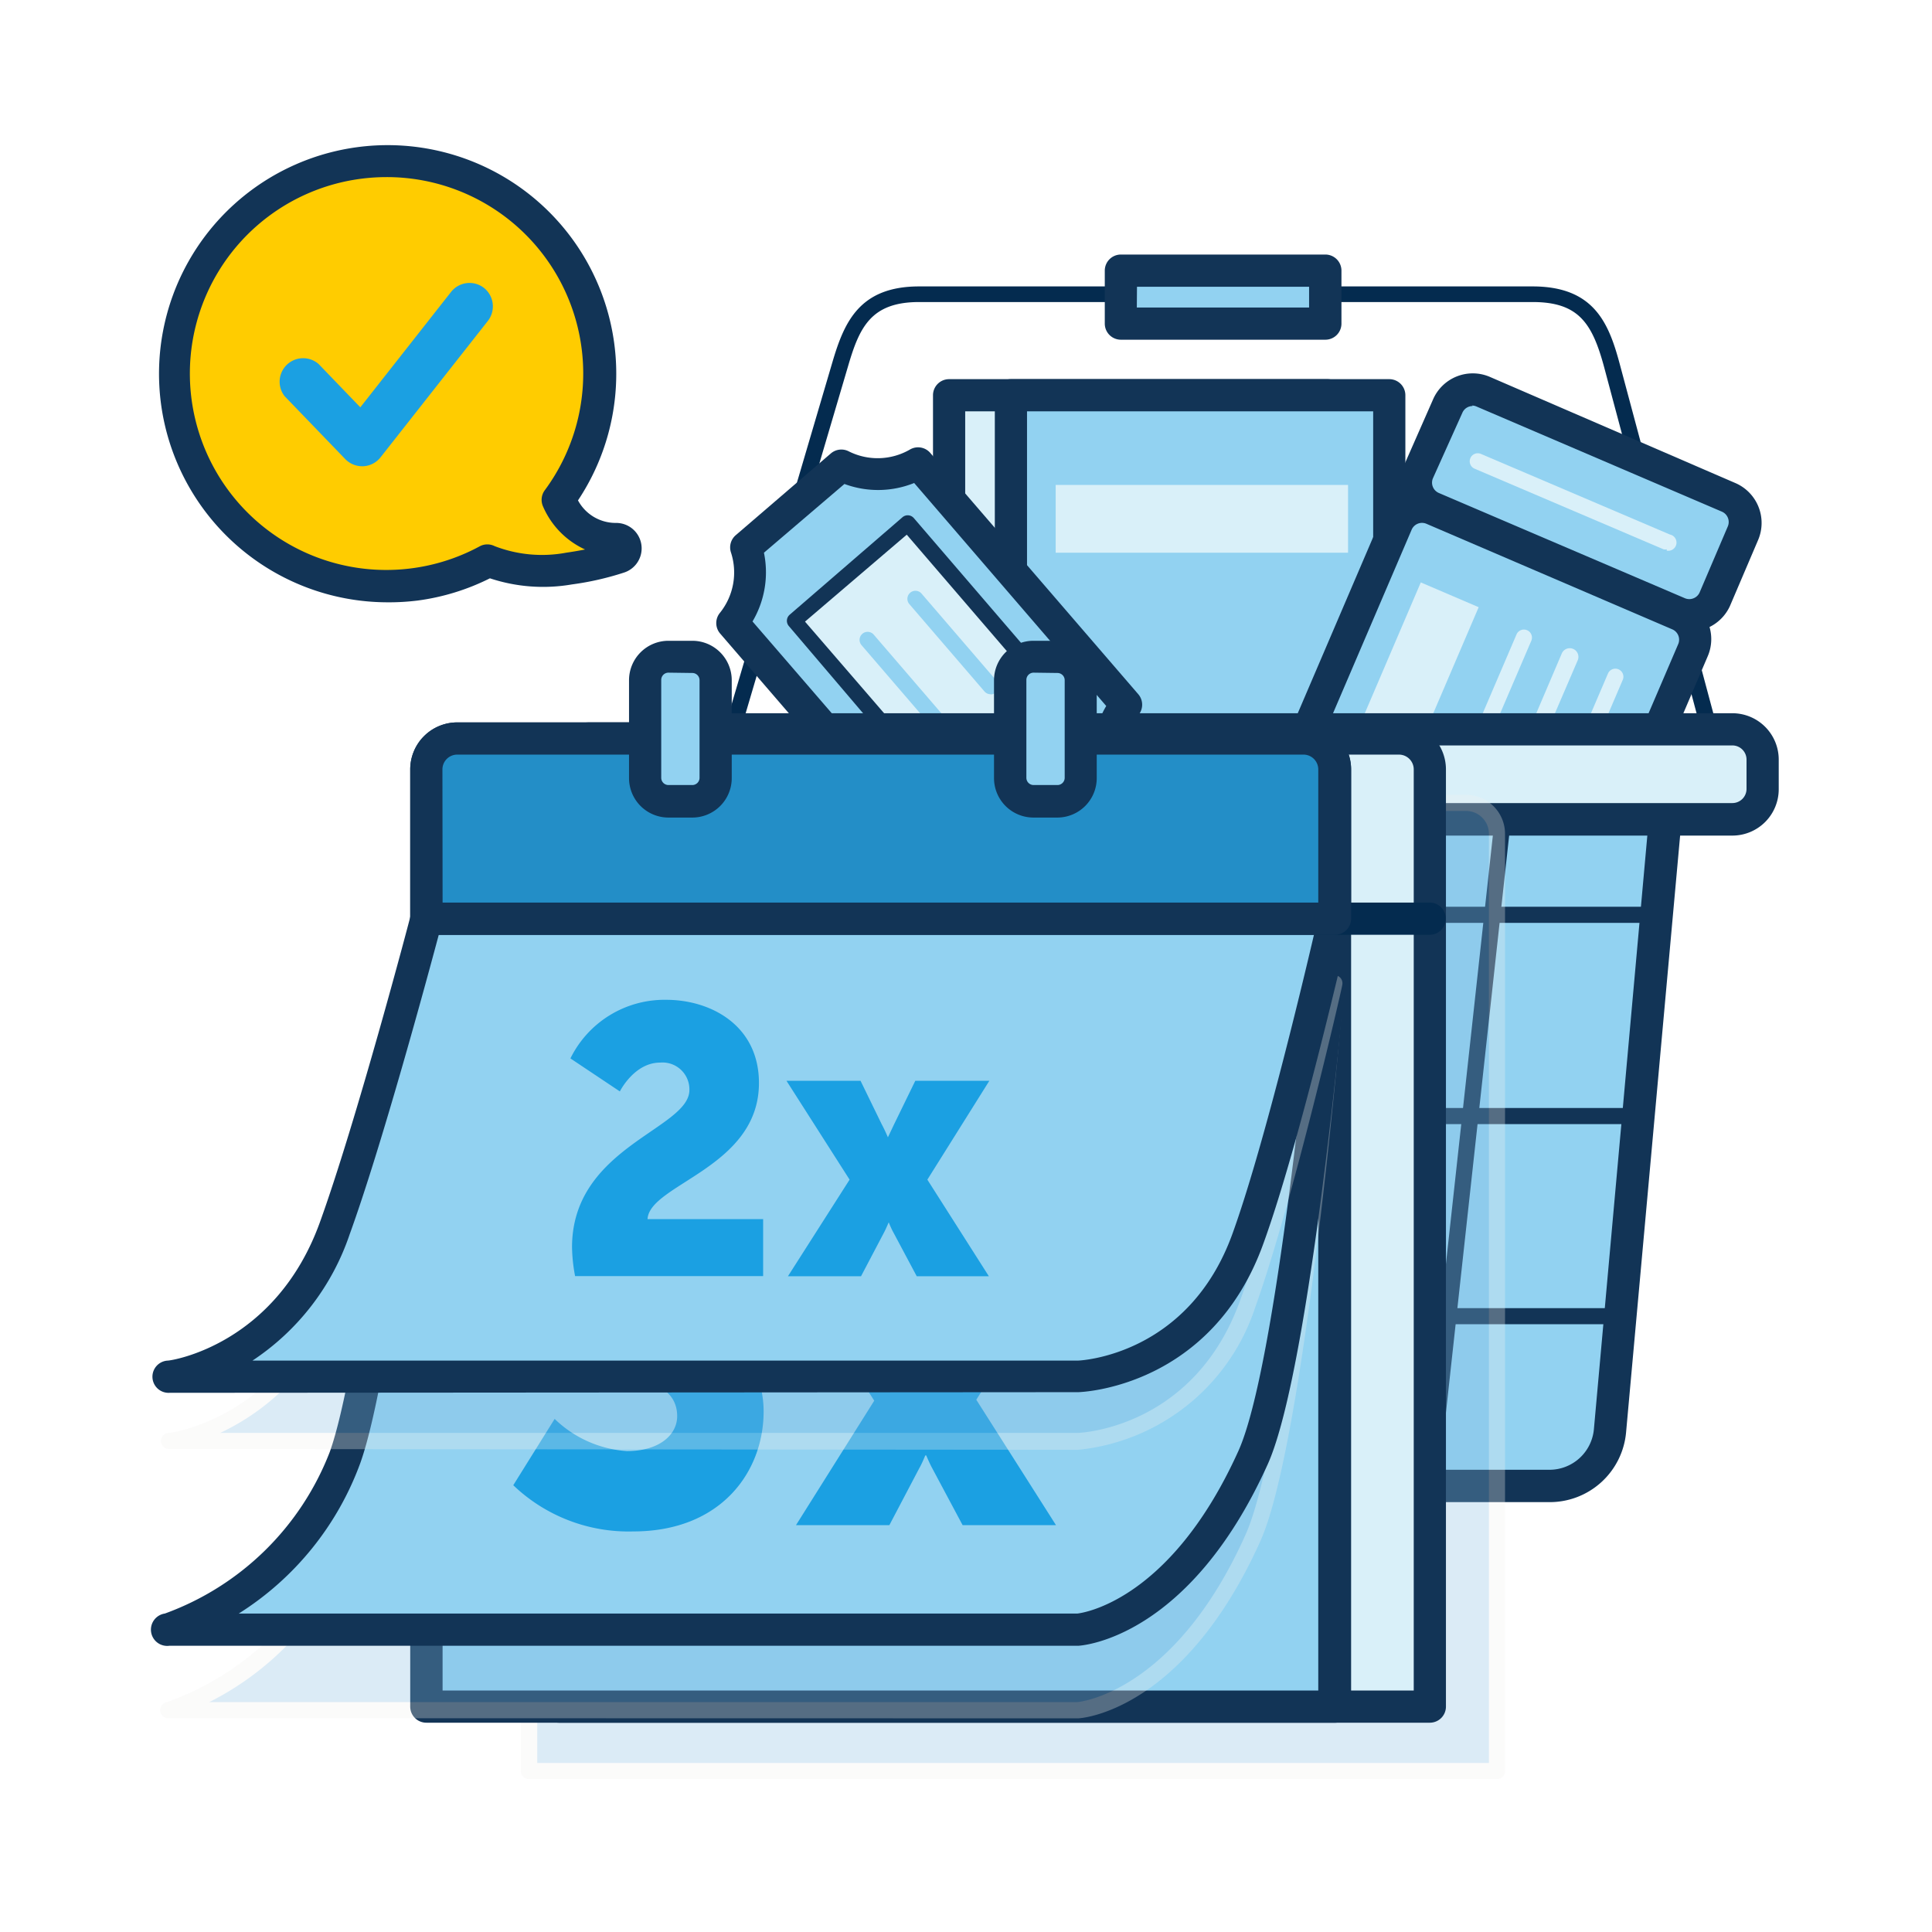
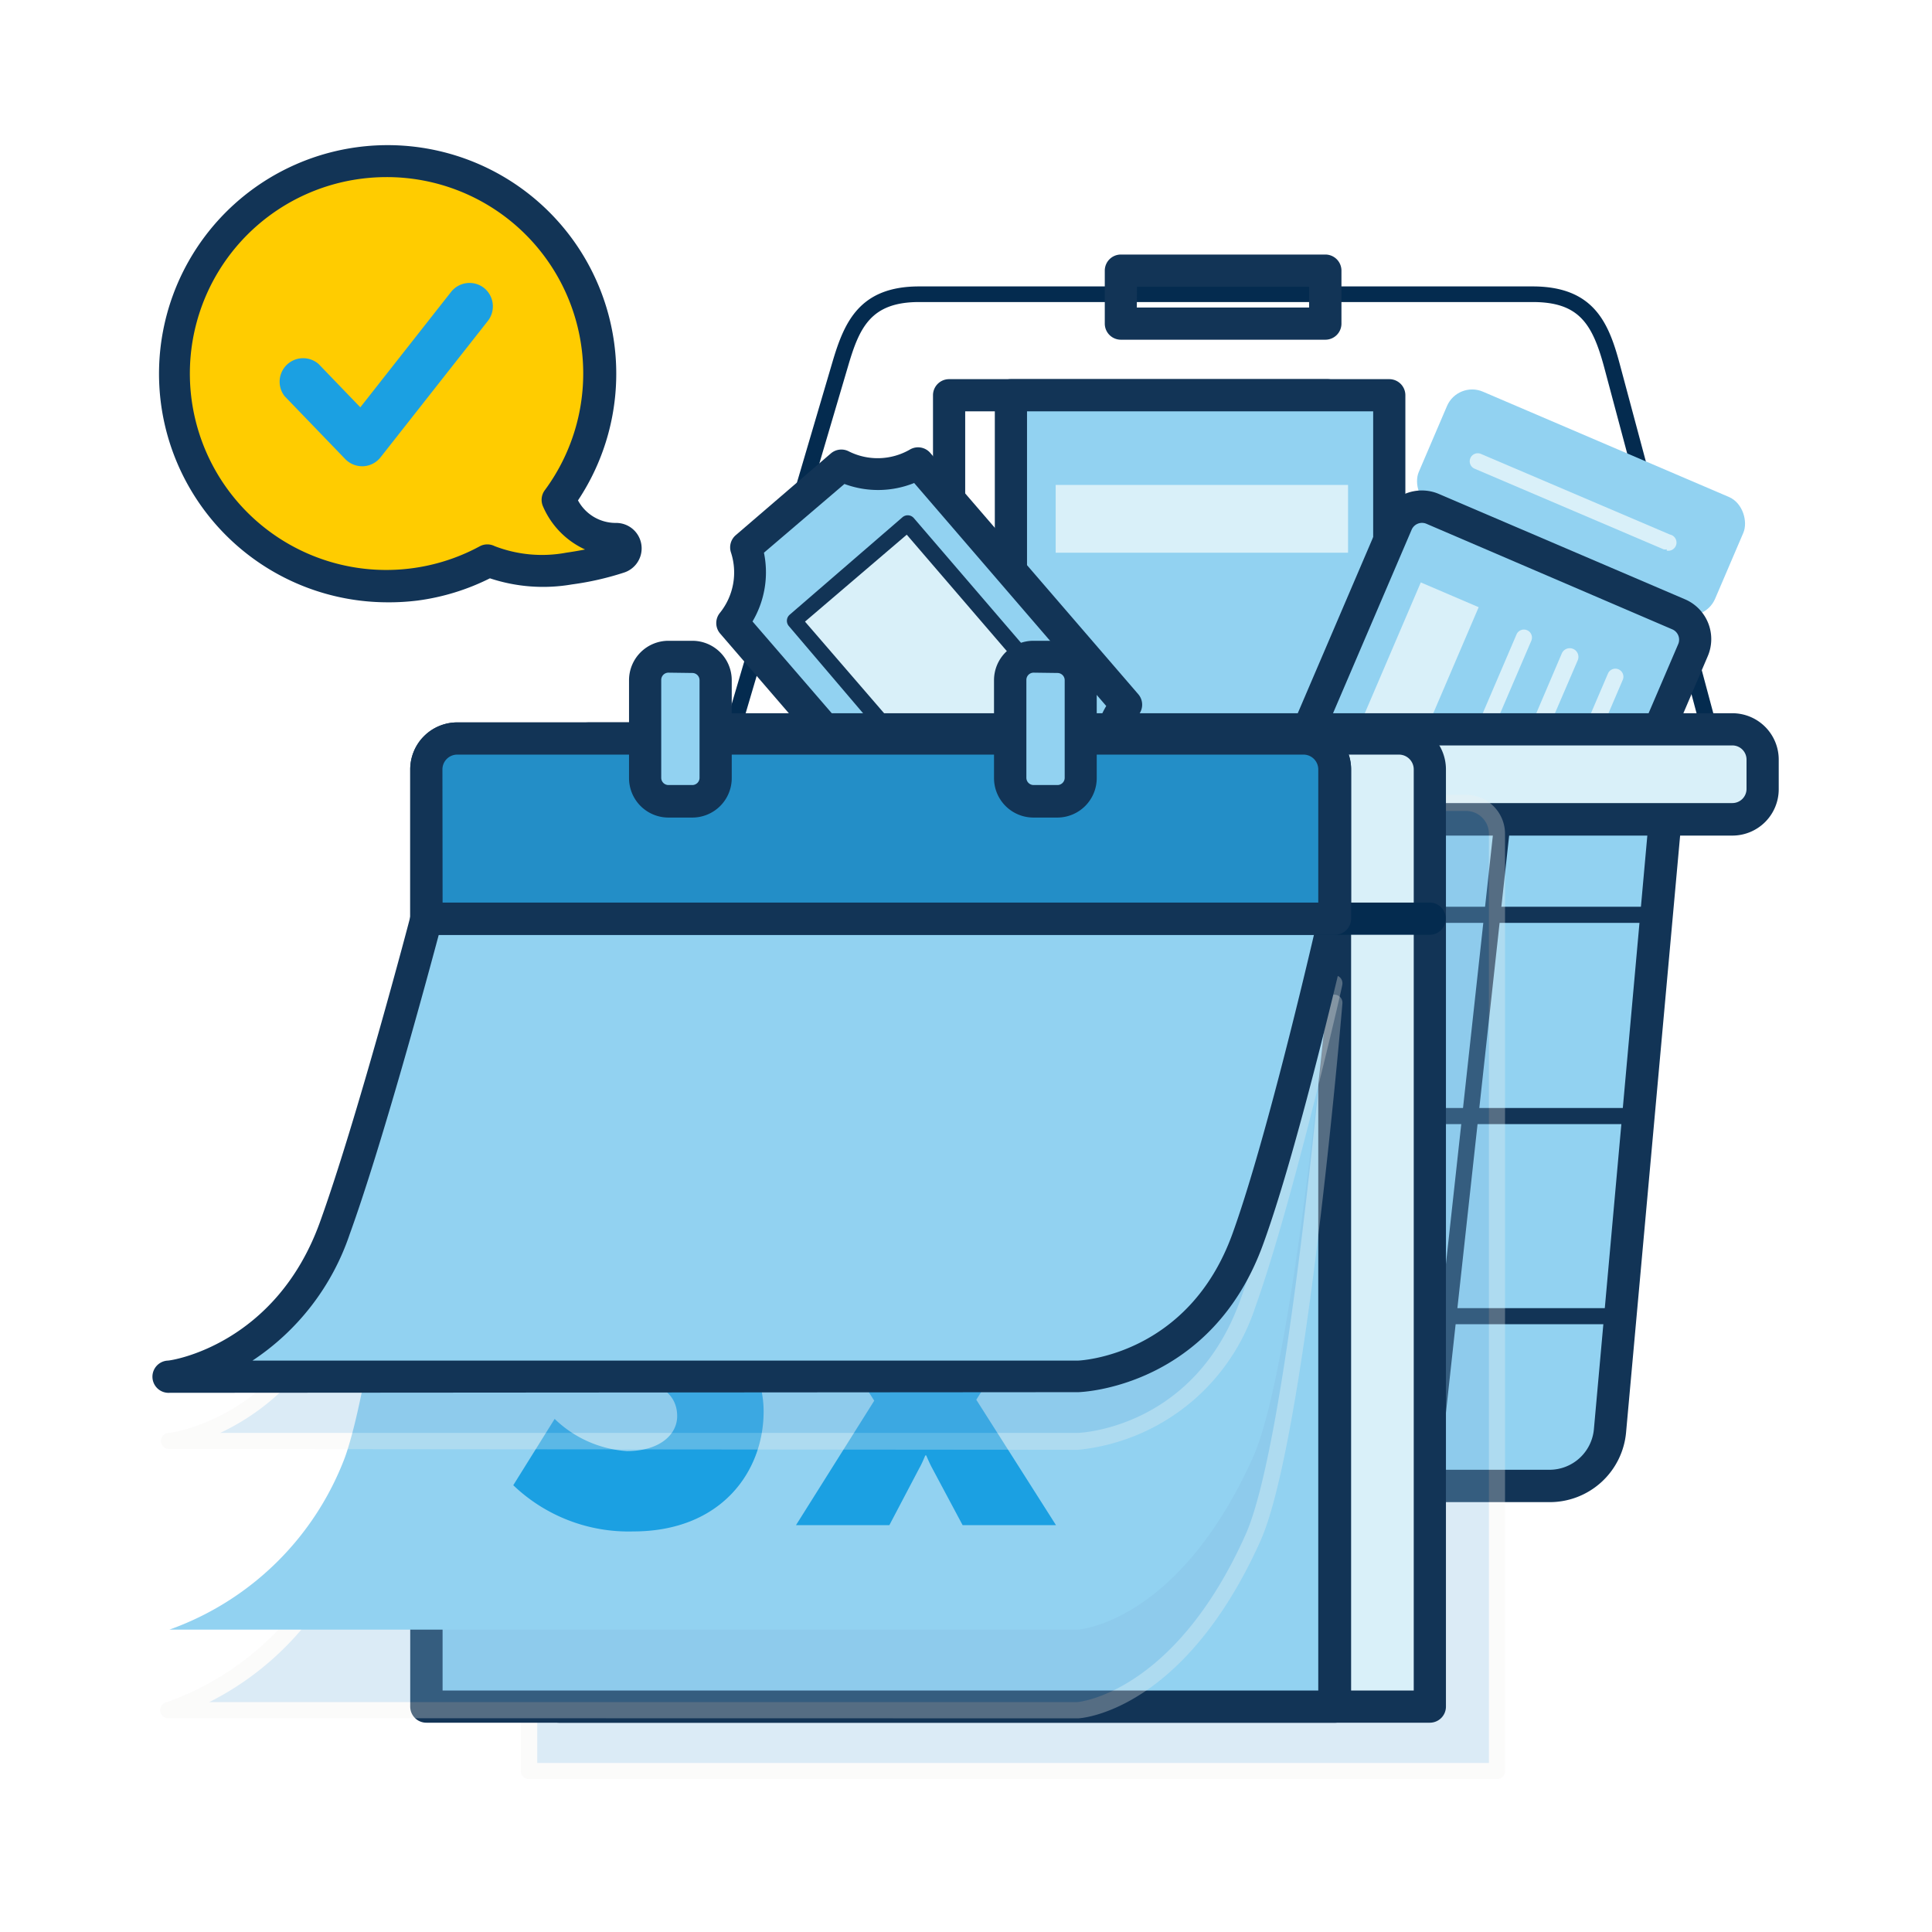
<svg xmlns="http://www.w3.org/2000/svg" viewBox="0 0 120 120">
  <defs>
    <style>.cls-1{isolation:isolate}.cls-2{fill:#042b4f}.cls-3{fill:#d9f0f9}.cls-4{fill:#123456}.cls-5{fill:#92d2f1}.cls-6{opacity:.3;mix-blend-mode:multiply}.cls-7{fill:#86bde2}.cls-8{fill:#f1f0ef}.cls-9{fill:#1ba0e2}.cls-10{fill:#238ec7}.cls-11{fill:#fc0}</style>
  </defs>
  <g class="cls-1">
    <g id="Layer_1" data-name="Layer 1">
      <path d="M106.52 47.11h-61.4a.5.5 0 0 1-.48-.64l7.07-24c.73-2.47 1.68-4.68 5.38-4.68h38.1c3.81 0 4.73 2.27 5.41 4.8l6.4 23.89a.5.5 0 0 1-.48.63Zm-60.74-1h60.08l-6.22-23.29c-.74-2.75-1.59-4.06-4.45-4.06h-38.1c-3 0-3.71 1.57-4.42 4Z" class="cls-2" />
-       <path d="M58.95 24.55h23.5v33.59h-23.5z" class="cls-3" />
      <path d="M82.45 59.14h-23.5a1 1 0 0 1-1-1V24.55a1 1 0 0 1 1-1h23.5a1 1 0 0 1 1 1v33.59a1 1 0 0 1-1 1Zm-22.5-2h21.5V25.55h-21.5Z" class="cls-4" />
      <path d="M62.79 24.55h23.5v33.59h-23.5z" class="cls-5" />
      <path d="M86.29 59.14h-23.5a1 1 0 0 1-1-1V24.55a1 1 0 0 1 1-1h23.5a1 1 0 0 1 1 1v33.59a1 1 0 0 1-1 1Zm-22.5-2h21.5V25.55h-21.5Z" class="cls-4" />
      <path d="M65.57 30.12h18.16v4.21H65.57z" class="cls-3" />
      <rect width="20.02" height="7.85" x="88.19" y="27.28" class="cls-5" rx="1.7" ry="1.7" transform="rotate(23.17 98.199 31.209)" />
-       <path d="M105 39.22a2.68 2.68 0 0 1-1.1-.22l-15.28-6.54a2.7 2.7 0 0 1-1.42-3.54l1.8-4.09a2.69 2.69 0 0 1 3.54-1.42L107.78 30a2.7 2.7 0 0 1 1.42 3.54l-1.75 4.1a2.7 2.7 0 0 1-2.45 1.58Zm-13.53-14a.69.69 0 0 0-.64.42L89 29.71a.7.7 0 0 0 .37.91l15.29 6.54a.7.7 0 0 0 .53 0 .69.69 0 0 0 .38-.37l1.75-4.1a.7.7 0 0 0-.37-.91l-15.24-6.53a.69.69 0 0 0-.28-.06Z" class="cls-4" />
      <path d="M103.53 34.12a.49.49 0 0 1-.2 0l-11.72-5a.5.5 0 1 1 .39-.92l11.72 5a.5.5 0 0 1-.2 1Z" class="cls-3" />
      <rect width="20.02" height="36.24" x="79.49" y="33.42" class="cls-5" rx="1.7" ry="1.7" transform="rotate(23.17 89.478 51.525)" />
      <path d="M90.67 72.6a2.7 2.7 0 0 1-1.06-.22l-15.29-6.54a2.7 2.7 0 0 1-1.42-3.54l12.93-30.2a2.7 2.7 0 0 1 3.54-1.42l15.28 6.54a2.69 2.69 0 0 1 1.42 3.54L93.15 71a2.7 2.7 0 0 1-2.48 1.64Zm-.27-2.06a.7.7 0 0 0 .53 0 .69.69 0 0 0 .38-.37L104.24 40a.7.7 0 0 0-.37-.91l-15.28-6.56a.7.7 0 0 0-.91.37L74.75 63.09a.7.7 0 0 0 .37.91Z" class="cls-4" />
      <path d="m88.248 36.175 3.595 1.539-10.655 24.895-3.595-1.538zM84.56 63.68a.5.5 0 0 1-.46-.7l10.1-23.59a.5.5 0 0 1 .92.39L85 63.38a.5.5 0 0 1-.44.3ZM87.4 64.89a.5.5 0 0 1-.46-.7L97 40.6a.5.5 0 0 1 1 .4L87.86 64.59a.5.5 0 0 1-.46.3ZM90.24 66.11a.5.5 0 0 1-.46-.7l10.1-23.59a.5.5 0 0 1 .92.39l-10.1 23.6a.5.5 0 0 1-.46.3Z" class="cls-3" />
      <path d="m46.36 34 5.91-5.08a5 5 0 0 0 4.73-.18l13 15.04a5 5 0 0 0-.7 5.07l-5.7 4.9a5 5 0 0 0-5.12-.06l-12.93-15a5 5 0 0 0 .81-4.69Z" class="cls-5" />
      <path d="M63.56 54.75a1 1 0 0 1-.56-.15 4 4 0 0 0-4.09-.05 1 1 0 0 1-1.26-.21l-12.93-15a1 1 0 0 1 0-1.28 4 4 0 0 0 .68-3.75 1 1 0 0 1 .3-1.07l5.91-5.08a1 1 0 0 1 1.1-.13 4 4 0 0 0 3.81-.11 1 1 0 0 1 1.26.21l12.93 15a1 1 0 0 1 0 1.28 4 4 0 0 0-.56 4.05 1 1 0 0 1-.27 1.15l-5.7 4.9a1 1 0 0 1-.62.24ZM60.95 52a6 6 0 0 1 2.48.54l4.67-4a6 6 0 0 1 .61-4.69L56.78 30a6 6 0 0 1-4.33.06l-5 4.27a6 6 0 0 1-.71 4.27L58.7 52.45a6 6 0 0 1 2.25-.45Z" class="cls-4" />
      <path d="m66.087 43.803-7.045 6.056-9.712-11.3 7.045-6.055z" class="cls-3" />
-       <path d="M59 50.36a.5.5 0 0 1-.38-.17L49 38.89a.5.5 0 0 1 .05-.71l7-6.05a.5.5 0 0 1 .71.05l9.71 11.3a.5.5 0 0 1-.05.71l-7 6.05a.5.5 0 0 1-.42.12Zm-9-11.75 9.1 10.54 6.28-5.4-9.06-10.54Z" class="cls-4" />
-       <path d="M61.53 43.12a.5.5 0 0 1-.38-.17l-4.67-5.43a.5.5 0 1 1 .76-.65l4.67 5.43a.5.5 0 0 1-.38.83ZM58.56 45.67a.5.5 0 0 1-.38-.17l-4.67-5.43a.5.5 0 1 1 .76-.65l4.67 5.43a.5.5 0 0 1-.38.83ZM69.62 16.81h12.7v3.29h-12.7z" class="cls-5" />
+       <path d="M59 50.36a.5.5 0 0 1-.38-.17L49 38.89a.5.5 0 0 1 .05-.71l7-6.05a.5.5 0 0 1 .71.05l9.71 11.3l-7 6.05a.5.5 0 0 1-.42.12Zm-9-11.75 9.1 10.54 6.28-5.4-9.06-10.54Z" class="cls-4" />
      <path d="M82.31 21.1H69.62a1 1 0 0 1-1-1v-3.29a1 1 0 0 1 1-1h12.7a1 1 0 0 1 1 1v3.29a1 1 0 0 1-1.01 1Zm-11.7-2h10.7v-1.29H70.62Z" class="cls-4" />
      <path d="M96.22 92.3H56.48a3.78 3.78 0 0 1-3.76-3.36L47.88 46h56L100 88.86a3.78 3.78 0 0 1-3.78 3.44Z" class="cls-5" />
      <path d="M96.22 93.3H56.48a4.78 4.78 0 0 1-4.76-4.25l-4.84-42.92a1 1 0 0 1 1-1.11h56a1 1 0 0 1 1 1.09L101 88.95a4.76 4.76 0 0 1-4.78 4.35ZM49 47l4.71 41.82a2.78 2.78 0 0 0 2.77 2.47h39.74A2.77 2.77 0 0 0 99 88.77L102.76 47Z" class="cls-4" />
      <path d="m57.74 46.61 5 45.64" class="cls-5" />
      <path d="M62.74 92.75a.5.5 0 0 1-.5-.45l-5-45.65a.5.5 0 0 1 1-.11l5 45.65a.5.5 0 0 1-.44.55Z" class="cls-4" />
      <path d="M75.77 46.61v45.64" class="cls-5" />
      <path d="M75.77 92.75a.5.5 0 0 1-.5-.5V46.61a.5.5 0 0 1 1 0v45.64a.5.5 0 0 1-.5.5Z" class="cls-4" />
      <path d="m93.81 46.61-5 45.64" class="cls-5" />
      <path d="M88.81 92.75h-.06a.5.5 0 0 1-.44-.55l5-45.65a.5.5 0 0 1 1 .11l-5 45.65a.5.5 0 0 1-.5.44Z" class="cls-4" />
      <path d="M103.06 57.32H49.72a.5.5 0 0 1 0-1h53.34a.5.5 0 1 1 0 1ZM102.11 69.82H49.72a.5.5 0 0 1 0-1h52.39a.5.5 0 0 1 0 1ZM100.82 82.25H52.24a.5.5 0 0 1 0-1h48.58a.5.5 0 1 1 0 1Z" class="cls-4" />
      <rect width="67.21" height="5.6" x="42.26" y="45.3" class="cls-3" rx="1.87" ry="1.87" />
      <path d="M107.6 51.9H44.13a2.88 2.88 0 0 1-2.87-2.9v-1.83a2.88 2.88 0 0 1 2.88-2.87h63.46a2.88 2.88 0 0 1 2.88 2.88V49a2.88 2.88 0 0 1-2.88 2.9Zm-63.47-5.6a.88.88 0 0 0-.87.88V49a.88.88 0 0 0 .88.88h63.46a.88.88 0 0 0 .88-.87v-1.84a.88.88 0 0 0-.87-.87Z" class="cls-4" />
      <g class="cls-6">
        <path d="M34.77 49.87h56.29A1.92 1.92 0 0 1 93 51.79V110H32.85V51.79a1.92 1.92 0 0 1 1.92-1.92Z" class="cls-7" />
        <path d="M93 110.5H32.85a.5.5 0 0 1-.5-.5V51.79a2.42 2.42 0 0 1 2.42-2.42h56.29a2.42 2.42 0 0 1 2.42 2.42V110a.5.5 0 0 1-.48.5Zm-59.63-1h59.11V51.79a1.42 1.42 0 0 0-1.42-1.42H34.77a1.42 1.42 0 0 0-1.42 1.42Z" class="cls-8" />
      </g>
      <path d="M36.62 45.87h50.27a1.92 1.92 0 0 1 1.92 1.92V106h-54.1V47.79a1.92 1.92 0 0 1 1.91-1.92Z" class="cls-3" />
      <path d="M88.81 107h-54.1a1 1 0 0 1-1-1V47.79a2.92 2.92 0 0 1 2.92-2.92h50.26a2.92 2.92 0 0 1 2.92 2.92V106a1 1 0 0 1-1 1Zm-53.1-2h52.1V47.79a.92.92 0 0 0-.92-.92H36.62a.92.92 0 0 0-.92.92Z" class="cls-4" />
      <path d="M28.4 45.87H81a1.92 1.92 0 0 1 1.92 1.92V106H26.48V47.79a1.92 1.92 0 0 1 1.92-1.92Z" class="cls-5" />
      <path d="M82.88 107h-56.4a1 1 0 0 1-1-1V47.79a2.92 2.92 0 0 1 2.92-2.92H81a2.92 2.92 0 0 1 2.92 2.92V106a1 1 0 0 1-1.04 1Zm-55.39-2h54.39V47.79a.92.92 0 0 0-.92-.92H28.4a.92.92 0 0 0-.92.92Z" class="cls-4" />
      <g class="cls-6">
        <path d="M26.48 62.28s-2.76 26.91-5.06 33.25a18.17 18.17 0 0 1-10.9 10.69h56.4s6.23-.33 10.9-10.69c2.77-6.15 5.06-33.25 5.06-33.25Z" class="cls-7" />
        <path d="M10.53 106.72a.5.5 0 0 1-.15-1A17.81 17.81 0 0 0 21 95.36c2.25-6.22 5-32.86 5-33.13a.5.5 0 0 1 .5-.45h56.38a.5.5 0 0 1 .5.54c-.09 1.11-2.33 27.25-5.1 33.41-4.74 10.52-11.06 11-11.33 11Zm2.44-1h53.95s6-.48 10.44-10.39c2.49-5.53 4.63-28.69 5-32.55H26.94c-.38 3.66-2.88 27-5 32.92A18.32 18.32 0 0 1 13 105.72Z" class="cls-8" />
      </g>
      <path d="M26.48 57.28s-2.76 26.91-5.06 33.25a18.17 18.17 0 0 1-10.9 10.69h56.4s6.23-.33 10.9-10.69c2.77-6.15 5.06-33.25 5.06-33.25Z" class="cls-5" />
-       <path d="M10.53 102.22a1 1 0 0 1-.29-2 17.32 17.32 0 0 0 10.24-10.03c2.23-6.16 5-32.75 5-33a1 1 0 0 1 1-.9h56.4a1 1 0 0 1 1 1.08c-.09 1.11-2.33 27.34-5.14 33.58-4.87 10.79-11.49 11.25-11.74 11.27Zm4.3-2h52.09s5.67-.51 10-10.1c2.36-5.24 4.42-26.75 4.88-31.84H27.38c-.51 4.81-2.92 26.79-5 32.59a18.58 18.58 0 0 1-7.55 9.35Z" class="cls-4" />
      <path d="M34.45 88.13a7.14 7.14 0 0 0 4.49 2c2 0 3.12-1 3.12-2.17 0-1.71-1.71-2.41-4.06-2.41h-1.54l-1.13-2.6 2.87-3.45a23.72 23.72 0 0 1 1.89-2v-.06a10.87 10.87 0 0 1-2.09.06h-5.2v-4.58h13.77v3.33l-4.43 5.1a6.42 6.42 0 0 1 5.29 6.32c0 3.73-2.63 7.45-8.1 7.45a10.36 10.36 0 0 1-7.45-2.87ZM54.3 87l-5.07-8h6l1.71 3.51c.21.4.49 1 .49 1h.06l.49-1L59.64 79h6l-5 7.94 4.95 7.79h-5.8l-1.89-3.54c-.15-.27-.37-.79-.37-.79h-.06s-.21.52-.37.79l-1.86 3.54h-5.8Z" class="cls-9" />
      <g class="cls-6">
        <path d="M26.48 61.06S23.08 74 20.79 80.32c-3 8.3-10.26 9.19-10.26 9.19h56.39A12.33 12.33 0 0 0 77.49 81c2.3-6.35 5.38-19.9 5.38-19.9Z" class="cls-7" />
        <path d="M10.53 90a.5.5 0 0 1-.06-1c.28 0 7-1 9.85-8.87C22.58 73.89 26 61.07 26 60.94a.5.5 0 0 1 .48-.37h56.4a.5.5 0 0 1 .49.61c0 .14-3.12 13.66-5.4 20a12.94 12.94 0 0 1-11 8.87Zm3.15-1h53.24c.28 0 7.26-.35 10.1-8.21 2-5.48 4.59-16.52 5.22-19.23H26.87c-.58 2.17-3.55 13.23-5.61 18.92A14.54 14.54 0 0 1 13.68 89Z" class="cls-8" />
      </g>
      <path d="M26.48 57.06S23.08 70 20.79 76.32c-3 8.3-10.26 9.19-10.26 9.19h56.39A12.33 12.33 0 0 0 77.49 77c2.3-6.35 5.38-19.9 5.38-19.9Z" class="cls-5" />
      <path d="M10.53 86.51a1 1 0 0 1-.12-2c.27 0 6.69-1 9.44-8.54 2.26-6.23 5.64-19 5.67-19.17a1 1 0 0 1 1-.75h56.36a1 1 0 0 1 1 1.22c-.13.56-3.12 13.69-5.42 20-3.2 8.84-11.15 9.19-11.48 9.2Zm5.15-2h51.24c.25 0 6.91-.35 9.63-7.88 1.85-5.11 4.25-15.09 5.06-18.56H27.25c-.76 2.85-3.56 13.16-5.53 18.59a15.24 15.24 0 0 1-6.04 7.85Z" class="cls-4" />
-       <path d="M35.53 77.47c0-6.23 7.29-7.34 7.29-9.77A1.67 1.67 0 0 0 41 66c-1.61 0-2.5 1.79-2.5 1.79l-3.07-2.05a6.51 6.51 0 0 1 5.95-3.64c2.76 0 5.76 1.58 5.76 5.17 0 5.26-6.8 6.28-6.92 8.45h7.18v3.54H35.72a10.33 10.33 0 0 1-.19-1.79ZM52.77 73.27l-3.92-6.14h4.6l1.32 2.71c.17.31.38.8.38.8l.38-.8 1.32-2.71h4.6l-3.85 6.14 3.82 6h-4.48l-1.46-2.74c-.12-.21-.28-.61-.28-.61s-.17.4-.28.61l-1.44 2.74h-4.54Z" class="cls-9" />
      <path d="M88.81 58.06h-6.95a1 1 0 0 1 0-2h6.94a1 1 0 0 1 0 2Z" class="cls-2" />
      <path d="M28.4 45.87H81a1.92 1.92 0 0 1 1.92 1.92v9.28H26.48v-9.28a1.92 1.92 0 0 1 1.92-1.92Z" class="cls-10" />
      <path d="M82.88 58.06h-56.4a1 1 0 0 1-1-1v-9.27a2.92 2.92 0 0 1 2.92-2.92H81a2.92 2.92 0 0 1 2.92 2.92v9.28a1 1 0 0 1-1.04.99Zm-55.39-2h54.39v-8.27a.92.92 0 0 0-.92-.92H28.4a.92.92 0 0 0-.92.92Z" class="cls-4" />
      <rect width="4.38" height="8.98" x="40.07" y="40.8" class="cls-5" rx="1.45" ry="1.45" />
      <path d="M43 50.78h-1.48a2.45 2.45 0 0 1-2.45-2.45v-6.08a2.45 2.45 0 0 1 2.45-2.45H43a2.45 2.45 0 0 1 2.45 2.45v6.08A2.45 2.45 0 0 1 43 50.78Zm-1.48-9a.45.45 0 0 0-.45.45v6.08a.45.45 0 0 0 .45.45H43a.45.45 0 0 0 .45-.45v-6.06a.45.45 0 0 0-.45-.45Z" class="cls-4" />
      <rect width="4.38" height="8.98" x="62.74" y="40.8" class="cls-5" rx="1.45" ry="1.45" />
      <path d="M65.68 50.78h-1.49a2.45 2.45 0 0 1-2.45-2.45v-6.08a2.45 2.45 0 0 1 2.45-2.45h1.48a2.45 2.45 0 0 1 2.45 2.45v6.08a2.45 2.45 0 0 1-2.44 2.45Zm-1.48-9a.45.45 0 0 0-.45.45v6.08a.45.45 0 0 0 .45.45h1.48a.45.45 0 0 0 .45-.45v-6.06a.45.45 0 0 0-.45-.45Z" class="cls-4" />
      <path d="M38.17 33.47A3.86 3.86 0 0 1 34.65 31a13.25 13.25 0 1 0-4.35 3.8 9.24 9.24 0 0 0 5 .5 17.12 17.12 0 0 0 3.06-.7.58.58 0 0 0-.19-1.13Z" class="cls-11" />
      <path d="M24 37.41a14.21 14.21 0 0 1-14-12.33 14.2 14.2 0 1 1 25.9 6 2.66 2.66 0 0 0 2.36 1.4 1.58 1.58 0 0 1 .51 3.08 18.14 18.14 0 0 1-3.25.74 10.51 10.51 0 0 1-5.09-.38 14.14 14.14 0 0 1-4.48 1.38 14.44 14.44 0 0 1-1.95.11ZM24 11a12.4 12.4 0 0 0-1.63.11 12.2 12.2 0 1 0 7.45 22.81 1 1 0 0 1 .9 0 8.17 8.17 0 0 0 4.44.41c.42-.06.82-.13 1.18-.2a5.2 5.2 0 0 1-2.61-2.67 1 1 0 0 1 .1-1A12.2 12.2 0 0 0 24 11Z" class="cls-4" />
      <path d="M30.07 17.89a1.46 1.46 0 0 0-2.06.25l-5.63 7.16-2.59-2.69a1.46 1.46 0 0 0-2.11 2l3.76 3.9a1.47 1.47 0 0 0 1.05.45h.07a1.46 1.46 0 0 0 1.08-.56l6.68-8.49a1.47 1.47 0 0 0-.25-2.02Z" class="cls-9" />
    </g>
  </g>
</svg>